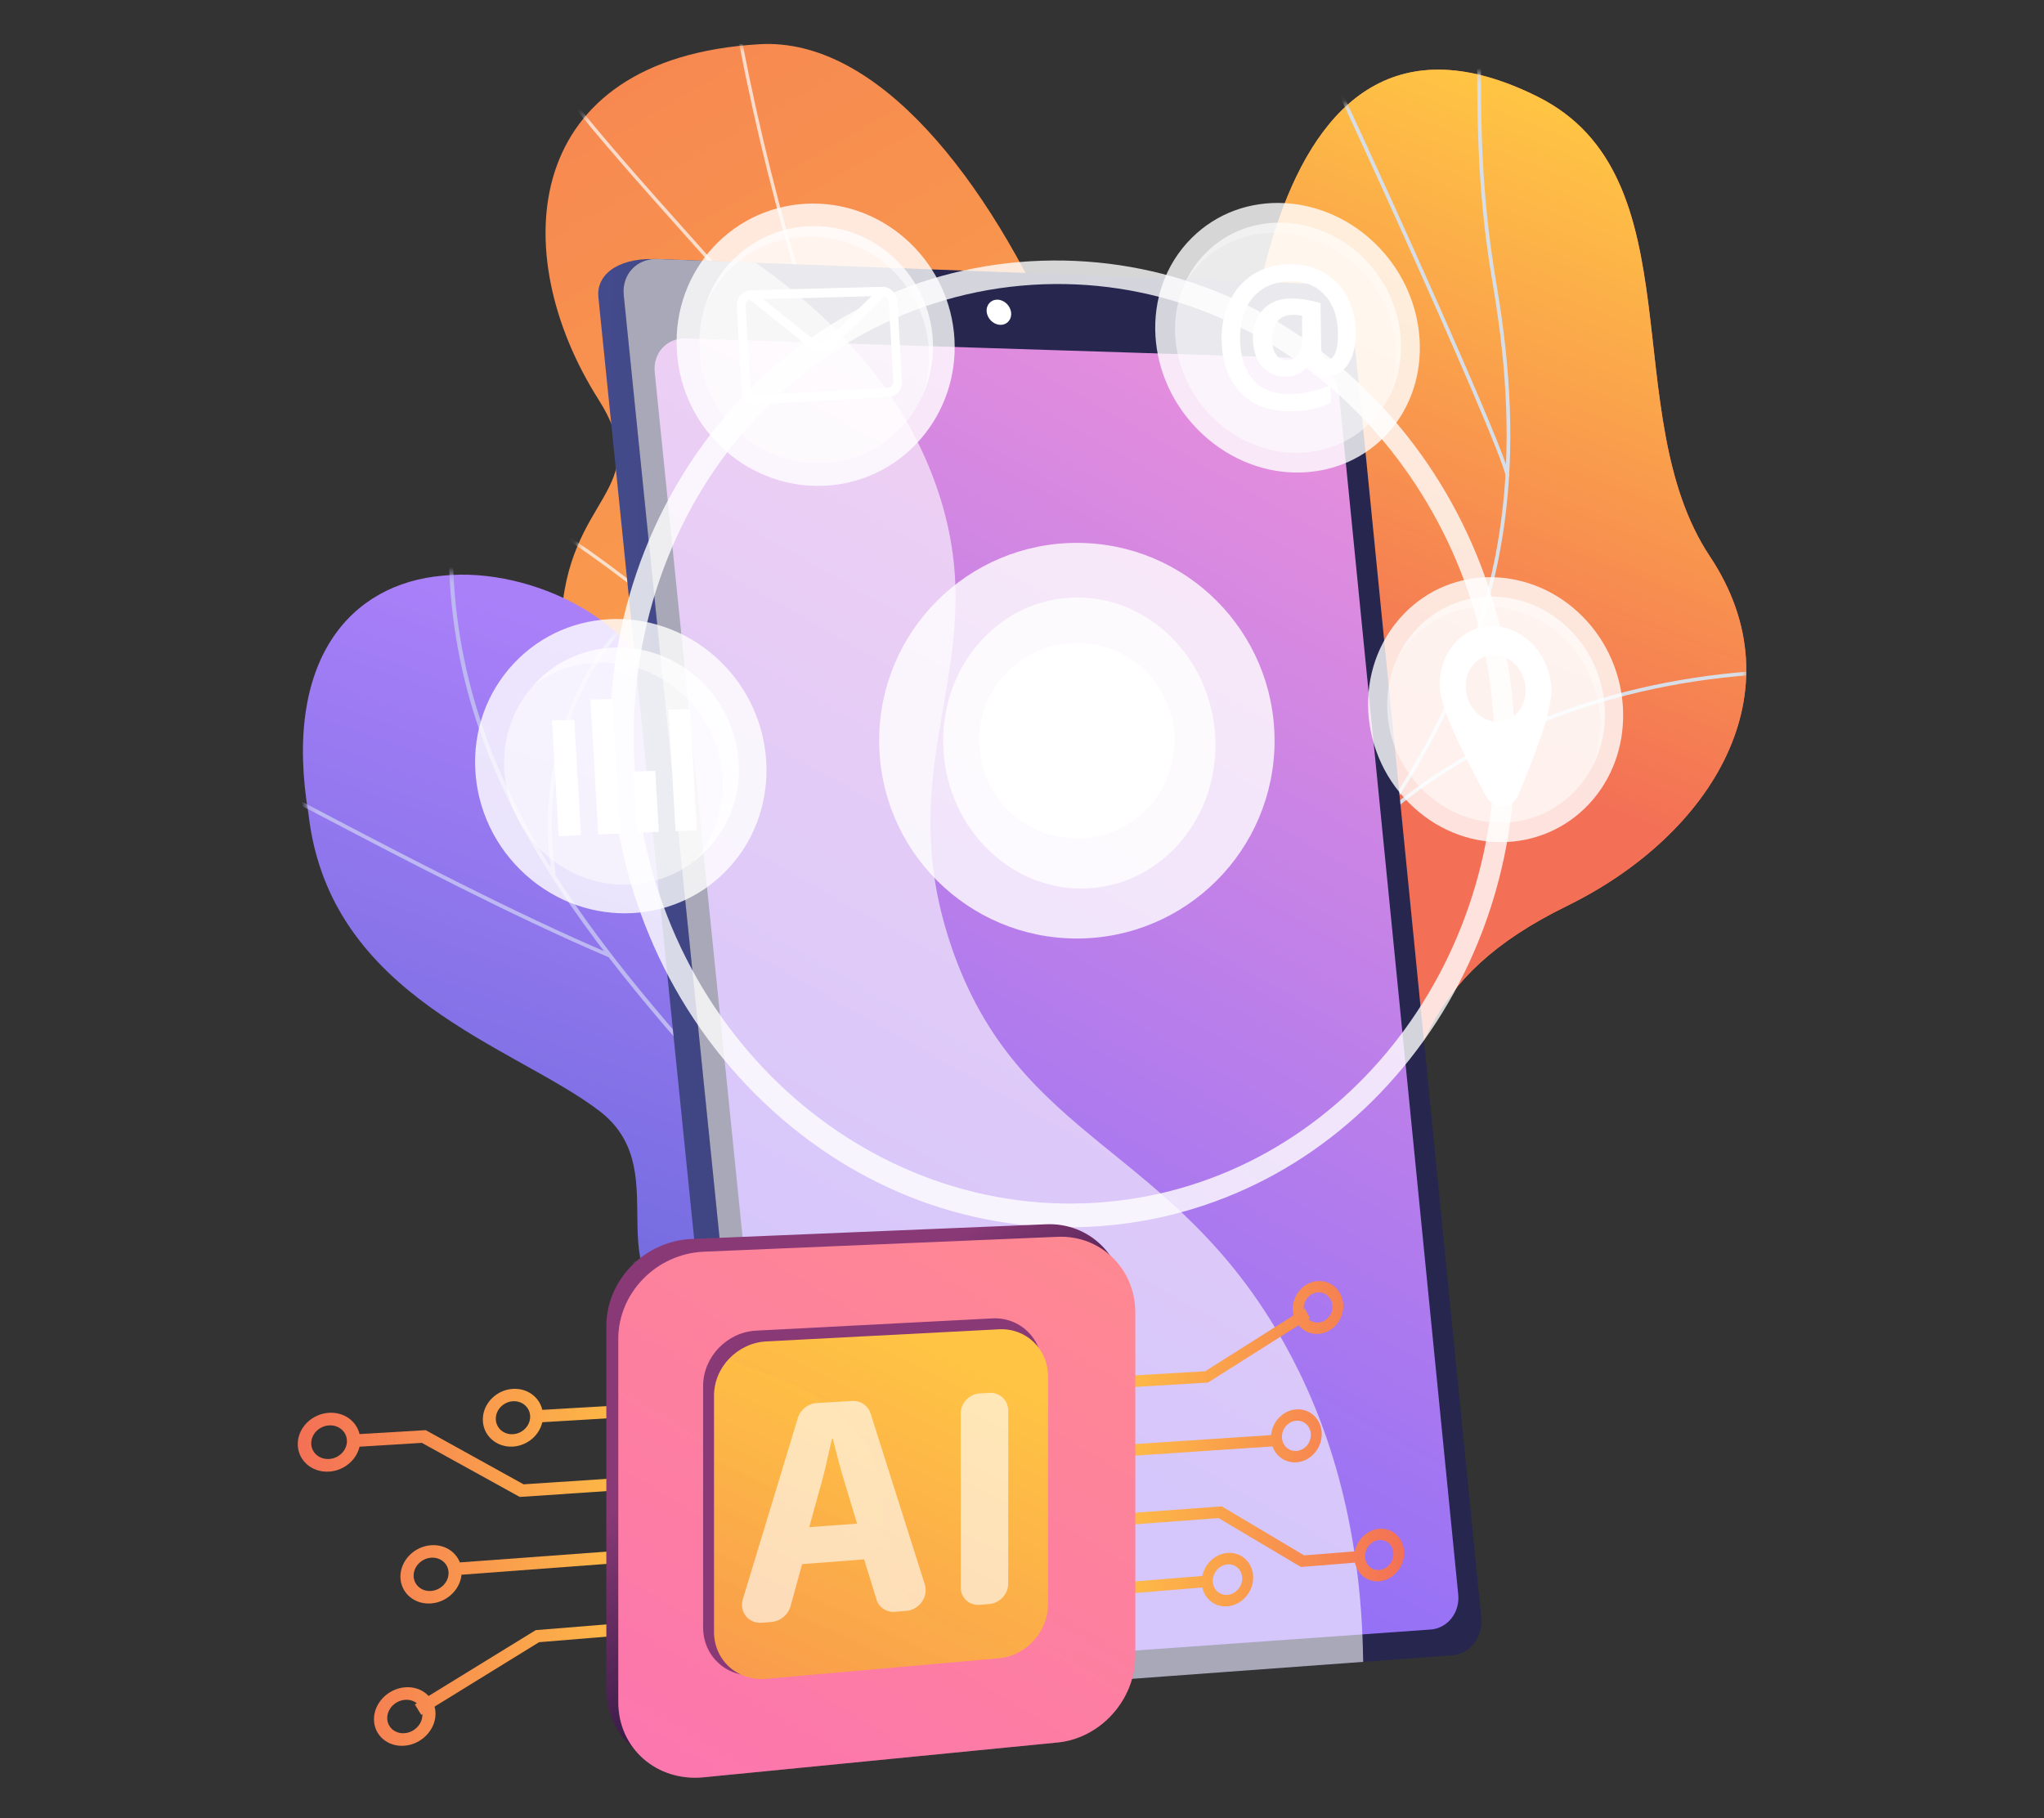
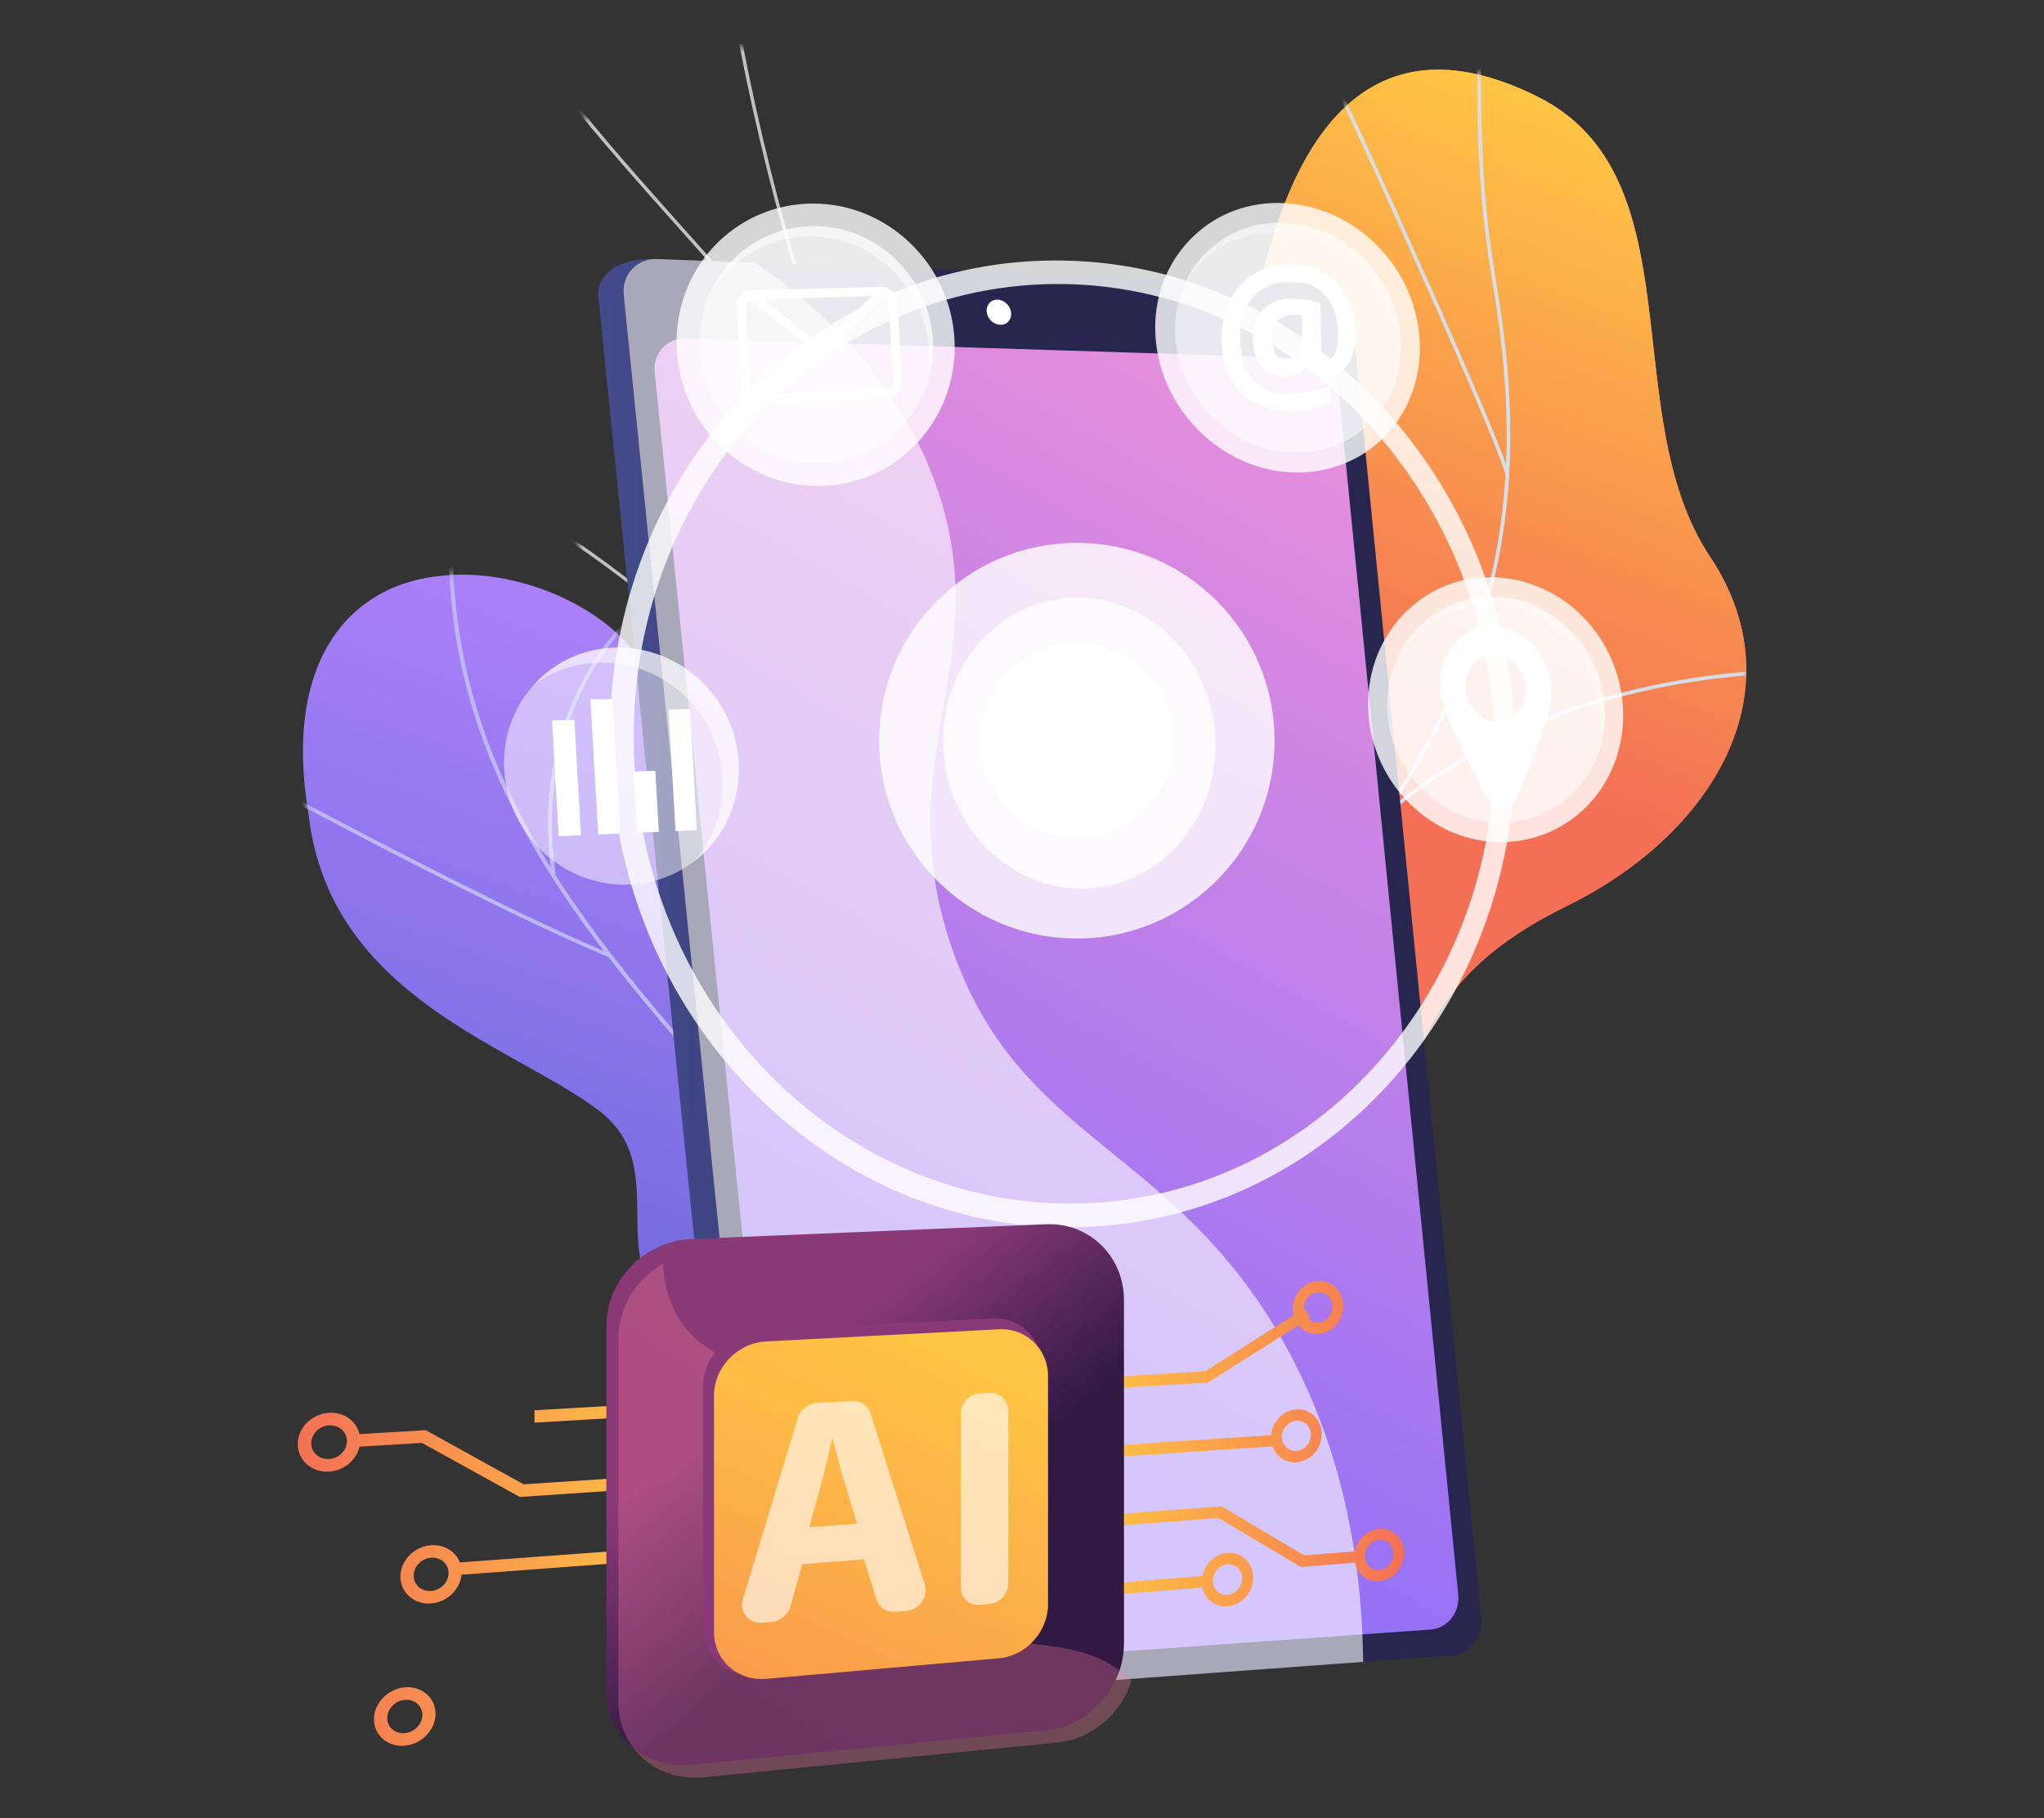
<svg xmlns="http://www.w3.org/2000/svg" width="254" height="226" viewBox="0 0 254 226" fill="none">
  <rect x="0" y="0" width="254" height="226" fill="#333333" stroke="none" />
  <g clip-path="url(#clip0_2472_12306)">
-     <path d="M147.739 155.818C150.675 159.43 153.494 162.068 156.526 165.463C137.778 171.181 120.752 180.132 101.755 185.964C105.907 160.665 113.782 147.309 96.561 123.089C88.479 111.722 69.224 91.69 69.735 77.496C70.317 61.326 81.665 61.167 74.337 49.595C62.882 31.509 64.647 7.235 94.368 5.496C123.702 3.779 149.277 75.697 141.521 100.793C139.196 123.471 132.41 136.958 147.739 155.818Z" fill="url(#paint0_linear_2472_12306)" />
    <mask id="mask0_2472_12306" style="mask-type:luminance" maskUnits="userSpaceOnUse" x="67" y="5" width="90" height="181">
      <path d="M147.743 155.818C150.679 159.43 153.498 162.068 156.53 165.463C137.782 171.181 120.756 180.132 101.759 185.964C105.911 160.665 113.786 147.309 96.565 123.089C88.483 111.722 69.228 91.69 69.739 77.496C70.321 61.326 81.669 61.167 74.341 49.595C62.886 31.509 64.651 7.235 94.372 5.496C123.706 3.779 149.281 75.697 141.525 100.793C139.2 123.471 132.413 136.958 147.743 155.818Z" fill="white" />
    </mask>
    <g mask="url(#mask0_2472_12306)">
      <g style="mix-blend-mode:soft-light" opacity="0.7">
        <path d="M126.99 173.962L127.408 173.898C126.314 166.748 125.768 159.425 125.24 152.343L125.039 149.653C124.607 143.956 124.12 138.868 123.69 134.38C123.449 131.866 123.22 129.476 123.018 127.164C122.398 120.091 121.978 115.14 121.769 112.679L121.63 111.053C119.925 91.659 110.48 65.934 105.405 52.114C104.856 50.619 104.365 49.281 103.95 48.13C96.816 28.346 91.76 6.904 88.923 -15.598L88.504 -15.545C91.345 6.988 96.408 28.459 103.552 48.273C103.968 49.425 104.459 50.762 105.008 52.259C110.076 66.061 119.509 91.752 121.209 111.09L121.347 112.714C121.556 115.175 121.976 120.126 122.596 127.2C122.799 129.512 123.028 131.903 123.268 134.418C123.698 138.905 124.186 143.99 124.617 149.683L124.818 152.373C125.347 159.462 125.893 166.795 126.99 173.961V173.962Z" fill="#FCFDFE" />
        <path d="M124.125 138.083L124.543 138.026C122.808 125.263 115.631 110.972 103.791 96.697C93.928 84.807 81.1 73.357 68.594 65.281L68.365 65.636C92.604 81.289 120.392 110.637 124.125 138.083Z" fill="#FCFDFE" />
        <path d="M105.888 54.562L106.236 54.322C99.916 45.157 92.401 36.738 85.134 28.597C80.16 23.025 75.017 17.264 70.299 11.31L69.969 11.573C74.695 17.536 79.841 23.302 84.819 28.878C92.078 37.01 99.584 45.419 105.889 54.562H105.888Z" fill="#FCFDFE" />
        <path d="M117.386 88.682C118.012 73.213 125.857 52.785 134.175 44.967L133.886 44.658C125.5 52.54 117.594 73.104 116.965 88.665L117.386 88.682Z" fill="#FCFDFE" />
      </g>
    </g>
    <path d="M153.925 75.372C155.313 101.144 139.825 99.541 119.965 98.359C129.089 120.596 137.155 142.583 145.264 164.925C158.568 165.518 168.108 165.695 171.385 149.85C175.091 131.929 176.636 121.464 194.72 112.597C212.804 103.729 223.638 85.925 212.48 69.154C200.738 51.505 210.949 21.917 191.057 12.006C156.397 -5.263 152.481 48.536 153.926 75.373L153.925 75.372Z" fill="url(#paint1_linear_2472_12306)" />
    <path d="M153.925 75.372C155.313 101.144 139.825 99.541 119.965 98.359C129.089 120.596 137.155 142.583 145.264 164.925C158.568 165.518 168.108 165.695 171.385 149.85C175.091 131.929 176.636 121.464 194.72 112.597C212.804 103.729 223.638 85.925 212.48 69.154C200.738 51.505 210.949 21.917 191.057 12.006C156.397 -5.263 152.481 48.536 153.926 75.373L153.925 75.372Z" fill="url(#paint2_linear_2472_12306)" />
    <mask id="mask1_2472_12306" style="mask-type:luminance" maskUnits="userSpaceOnUse" x="119" y="8" width="99" height="158">
      <path d="M153.927 75.372C155.315 101.144 139.827 99.541 119.967 98.359C129.091 120.596 137.157 142.583 145.266 164.925C158.57 165.518 168.11 165.695 171.387 149.85C175.093 131.929 176.638 121.464 194.722 112.597C212.806 103.729 223.64 85.925 212.482 69.154C200.74 51.505 210.951 21.917 191.059 12.006C156.399 -5.263 152.483 48.536 153.928 75.373L153.927 75.372Z" fill="white" />
    </mask>
    <g mask="url(#mask1_2472_12306)">
      <g style="mix-blend-mode:soft-light">
        <path d="M139.327 135.14C155.873 121.02 169.267 108.793 178.555 90.86C187.445 73.697 189.666 57.119 185.982 35.43C184.074 24.191 183.976 15.924 184.044 4.592L183.587 4.589C183.519 15.944 183.618 24.231 185.533 35.506C189.198 57.09 186.991 73.582 178.15 90.65C168.9 108.51 155.539 120.705 139.031 134.793L139.328 135.14H139.327Z" fill="#D8DEE8" />
        <path d="M171.154 159.302L171.423 158.934C165.647 154.704 159.793 151.567 153.526 149.342C150.319 148.203 147.201 147.678 143.505 147.24L143.451 147.693C147.117 148.129 150.207 148.649 153.374 149.772C159.598 151.982 165.414 155.099 171.154 159.302Z" fill="#D8DEE8" />
        <path d="M172.26 101.449C184.732 90.764 202.041 84.461 220.994 83.704L220.976 83.248C201.92 84.01 184.513 90.35 171.963 101.103L172.26 101.45V101.449Z" fill="#D8DEE8" />
        <path d="M187.118 59.225L187.57 59.163C187.237 56.739 177.706 35.45 174.792 28.983C168.764 15.601 162.098 1.273 161.377 0.46L161.035 0.763C161.635 1.439 167.744 14.448 174.376 29.171C180.367 42.469 186.86 57.348 187.118 59.225Z" fill="#D8DEE8" />
      </g>
    </g>
    <path d="M135.411 207.279C143.031 203.443 150.589 199.458 158.078 195.327C158.241 195.377 155.714 180.048 144.792 175.455C123.302 166.676 129.574 149.618 129.923 140.719C130.963 127.984 124.121 117.055 110.639 121.7C95.598 126.61 85.59 107.107 81.638 87.515C80.48 77.684 66.233 70.369 55.042 71.547C43.541 72.53 35.096 82.007 38.348 101.264C40.968 123.972 63.891 130 74.46 138.061C84.852 145.968 72.23 159.919 88.051 164.549C101.515 168.876 116.913 169.933 115.686 181.884C114.285 193.768 118.427 201.584 135.41 207.28L135.411 207.279Z" fill="url(#paint3_linear_2472_12306)" />
    <mask id="mask2_2472_12306" style="mask-type:luminance" maskUnits="userSpaceOnUse" x="37" y="71" width="122" height="137">
      <path d="M135.409 207.279C143.029 203.443 150.587 199.458 158.076 195.327C158.239 195.377 155.712 180.048 144.79 175.455C123.3 166.676 129.572 149.618 129.921 140.719C130.961 127.984 124.119 117.055 110.637 121.7C95.596 126.61 85.588 107.107 81.636 87.515C80.478 77.684 66.231 70.369 55.041 71.547C43.539 72.53 35.094 82.007 38.346 101.264C40.967 123.972 63.889 130 74.458 138.061C84.85 145.968 72.228 159.919 88.049 164.549C101.513 168.876 116.911 169.933 115.684 181.884C114.283 193.768 118.425 201.584 135.408 207.28L135.409 207.279Z" fill="white" />
    </mask>
    <g mask="url(#mask2_2472_12306)">
      <g style="mix-blend-mode:soft-light">
        <path d="M146.769 204.159C146.725 204.03 128.299 176.479 104.634 151.713C101.119 147.595 97.431 143.49 93.863 139.52C73.998 117.412 55.234 96.529 56.314 65.425L55.814 65.464C54.73 96.713 73.54 117.648 93.456 139.812C97.022 143.78 100.708 147.883 104.227 152.006C128.02 176.905 146.203 204.163 146.294 204.34L146.77 204.158L146.769 204.159Z" fill="#BEB8F2" />
        <path d="M75.629 118.97L75.89 118.575C64.082 113.566 49.204 105.762 41.212 101.569C34.743 98.176 34.723 98.184 34.49 98.305L34.597 98.488L34.547 98.701C34.858 98.769 37.532 100.172 40.916 101.947C48.915 106.143 63.803 113.953 75.628 118.97H75.629Z" fill="#BEB8F2" />
        <path d="M69.052 108.604C67.541 98.595 69.966 90.775 72.267 85.976C74.774 80.749 77.797 77.674 78.223 77.444L78.136 77.304L78.23 77.035C78.087 77.011 77.961 77.088 77.777 77.24C75.153 79.41 65.899 91.109 68.556 108.709L69.053 108.604L69.052 108.604Z" fill="#BEB8F2" />
        <path d="M118.868 168.384L119.328 168.165C109.967 150.42 119.024 127.472 123.353 118.429C123.586 117.943 123.66 117.785 123.681 117.71L123.195 117.659L123.438 117.685L123.195 117.658C123.178 117.712 123.046 117.987 122.894 118.304C119.773 124.826 117.502 131.318 116.147 137.6C113.544 149.667 114.459 160.025 118.869 168.384H118.868Z" fill="#BEB8F2" />
        <path d="M77.717 157.554L77.63 157.364L77.62 157.578L77.387 157.442L77.499 157.191C77.499 157.191 77.5 157.191 77.502 157.19C77.818 157.042 98.234 150.754 112.345 160.134L112.012 160.49C98.042 151.204 77.905 157.482 77.716 157.554H77.717Z" fill="#BEB8F2" />
        <path d="M143.673 199.688C142.149 195.952 141.473 188.891 146.902 176.469C147.108 175.999 147.192 175.732 147.156 175.668L146.702 175.895L146.929 175.782L146.684 175.777C146.67 175.828 146.563 176.074 146.438 176.359C140.953 188.909 141.649 196.074 143.199 199.875L143.674 199.689L143.673 199.688Z" fill="#BEB8F2" />
        <path d="M138.624 193.445L139.044 193.168C134.264 187.244 121.123 186.376 113.715 186.385C113.48 186.385 113.329 186.386 113.274 186.383L113.182 186.816C113.241 186.82 113.404 186.82 113.657 186.82C120.977 186.81 133.955 187.658 138.624 193.445H138.624Z" fill="#BEB8F2" />
      </g>
    </g>
    <path d="M164.533 40.054L180.469 200.457C180.706 202.845 179.063 204.934 176.811 205.098L99.166 211.607C94.432 211.773 91.878 209.221 91.621 206.694L74.355 36.907C74.096 34.356 76.46 32.098 81.242 32.196L159.945 35.517C162.231 35.603 164.293 37.645 164.533 40.054Z" fill="url(#paint4_linear_2472_12306)" />
    <path d="M168.062 39.849L184.065 201.079C184.304 203.479 182.654 205.579 180.393 205.745L99.895 211.65C97.382 211.834 95.109 209.907 94.85 207.366L77.507 36.679C77.246 34.115 79.128 32.096 81.682 32.193L163.455 35.288C165.752 35.375 167.822 37.428 168.062 39.849Z" fill="#26264F" />
    <path d="M166.368 48.745L181.21 198.181C181.433 200.424 179.889 202.382 177.773 202.533L102.059 207.919C99.721 208.085 97.608 206.285 97.368 203.92L81.36 46.264C81.118 43.878 82.866 41.987 85.237 42.062L162.061 44.51C164.207 44.578 166.143 46.484 166.367 48.745H166.368Z" fill="url(#paint5_linear_2472_12306)" />
    <path d="M125.648 38.862C125.734 39.725 125.126 40.401 124.288 40.373C123.45 40.345 122.699 39.621 122.612 38.757C122.525 37.893 123.135 37.217 123.975 37.246C124.812 37.277 125.562 38 125.648 38.862Z" fill="white" />
    <g style="mix-blend-mode:soft-light" opacity="0.6">
      <path d="M118.194 117.562C110.194 93.904 124.118 81.985 116.232 60.073C111.942 48.151 103.353 39.269 93.905 32.655L81.684 32.193C79.13 32.096 77.248 34.115 77.508 36.679L94.852 207.366C95.11 209.908 97.384 211.835 99.897 211.651L169.396 206.552C169.178 188.73 164.654 176.046 159.622 167.028C145.796 142.251 126.479 142.059 118.195 117.562H118.194Z" fill="white" />
    </g>
    <g style="mix-blend-mode:soft-light" opacity="0.8">
      <path d="M133.817 116.648C147.385 116.648 158.384 105.64 158.384 92.061C158.384 78.482 147.385 67.474 133.817 67.474C120.249 67.474 109.25 78.482 109.25 92.061C109.25 105.64 120.249 116.648 133.817 116.648Z" fill="white" />
    </g>
    <path d="M133.816 104.207C140.518 104.207 145.951 98.769 145.951 92.061C145.951 85.353 140.518 79.915 133.816 79.915C127.113 79.915 121.68 85.353 121.68 92.061C121.68 98.769 127.113 104.207 133.816 104.207Z" fill="white" />
    <g style="mix-blend-mode:soft-light" opacity="0.8">
      <path d="M151.01 91.497C151.581 101.353 144.633 109.814 135.379 110.405C125.997 111.003 117.823 103.306 117.238 93.203C116.653 83.101 123.892 74.624 133.288 74.275C142.556 73.93 150.44 81.642 151.01 91.497Z" fill="white" />
    </g>
    <g style="mix-blend-mode:soft-light" opacity="0.8">
      <path d="M142.624 91.922C142.907 96.821 139.439 101.002 134.85 101.264C130.23 101.528 126.229 97.723 125.942 92.764C125.655 87.805 129.194 83.62 133.817 83.416C138.41 83.214 142.34 87.023 142.624 91.922Z" fill="white" />
    </g>
    <g style="mix-blend-mode:soft-light" opacity="0.8">
      <path d="M137.803 152.303C122.707 153.733 107.836 148.733 96.048 138.07C84.07 127.235 76.858 111.995 75.892 95.292C74.925 78.589 80.336 62.712 90.994 50.733C101.483 38.945 115.69 32.477 130.863 32.377C145.707 32.28 159.725 38.297 170.457 49.191C181.028 59.922 187.273 74.236 188.163 89.621C189.054 105.006 184.497 119.865 175.226 131.598C165.814 143.509 152.572 150.905 137.803 152.303ZM131.032 35.302C100.919 35.564 76.965 62.412 78.859 95.142C80.752 127.872 107.666 152.151 137.634 149.377C166.338 146.721 187.387 120.016 185.636 89.748C183.884 59.48 159.875 35.051 131.032 35.302Z" fill="white" />
    </g>
    <g style="mix-blend-mode:soft-light" opacity="0.8">
      <path d="M84.109 43.561C83.526 33.487 91.28 25.312 101.026 25.3C110.356 25.289 118.068 32.825 118.607 42.132C119.146 51.439 112.34 59.577 103.053 60.337C93.352 61.13 84.691 53.635 84.108 43.562L84.109 43.561Z" fill="white" />
    </g>
    <g style="mix-blend-mode:soft-light" opacity="0.5">
      <path d="M86.928 43.444C86.44 34.998 92.933 28.129 101.112 28.103C108.959 28.078 115.458 34.409 115.911 42.243C116.364 50.078 110.628 56.916 102.815 57.54C94.672 58.189 87.417 51.89 86.928 43.444Z" fill="white" />
    </g>
    <g style="mix-blend-mode:soft-light" opacity="0.5">
      <path d="M100.626 29.389C108.479 29.356 114.983 35.684 115.437 43.523C115.544 45.386 115.3 47.19 114.766 48.867C115.626 46.843 116.048 44.591 115.912 42.243C115.458 34.409 108.96 28.077 101.112 28.103C94.813 28.123 89.515 32.206 87.635 37.954C89.848 32.896 94.811 29.414 100.627 29.39L100.626 29.389Z" fill="white" />
    </g>
    <path d="M94.118 50.246C93.621 50.255 93.149 50.073 92.778 49.729C92.406 49.383 92.184 48.913 92.156 48.406L91.556 38.043C91.495 36.987 92.297 36.106 93.342 36.078L109.61 35.65C110.096 35.644 110.558 35.823 110.918 36.172C111.273 36.515 111.484 36.976 111.513 37.47L112.087 47.386C112.146 48.4 111.403 49.27 110.43 49.324L94.191 50.242C94.167 50.243 94.142 50.244 94.118 50.244L94.118 50.246ZM109.692 36.776L93.426 37.218C92.975 37.23 92.629 37.595 92.655 38.031L93.254 48.386C93.265 48.58 93.35 48.761 93.493 48.893C93.653 49.042 93.862 49.114 94.085 49.104L110.325 48.199C110.73 48.177 111.041 47.82 111.017 47.405L110.442 37.481C110.431 37.291 110.35 37.114 110.213 36.981C110.071 36.844 109.891 36.769 109.691 36.776H109.692Z" fill="white" />
    <path d="M102.046 43.719C101.556 43.726 101.058 43.563 100.636 43.226L92.972 37.095C92.726 36.898 92.67 36.539 92.848 36.294C93.026 36.048 93.37 36.009 93.615 36.206L101.271 42.338C101.713 42.693 102.325 42.664 102.726 42.271L109.354 35.79C109.565 35.584 109.905 35.605 110.114 35.837C110.322 36.07 110.319 36.426 110.108 36.633L103.487 43.115C103.084 43.509 102.569 43.712 102.044 43.72L102.046 43.719Z" fill="white" />
    <g style="mix-blend-mode:soft-light" opacity="0.8">
-       <path d="M89.442 82.137C96.574 88.988 97.225 100.227 90.909 107.499C84.463 114.922 73.047 115.62 65.387 108.789C57.561 101.809 56.871 89.887 63.862 82.445C70.705 75.16 82.161 75.143 89.442 82.137Z" fill="white" />
-     </g>
+       </g>
    <g style="mix-blend-mode:soft-light" opacity="0.5">
      <path d="M87.116 84.656C92.888 90.183 93.414 99.265 88.3 105.132C83.091 111.11 73.888 111.648 67.729 106.135C61.449 100.515 60.895 90.933 66.502 84.941C72.002 79.064 81.234 79.025 87.116 84.656Z" fill="white" />
    </g>
    <g style="mix-blend-mode:soft-light" opacity="0.5">
      <path d="M87.116 84.657C81.235 79.026 72.003 79.064 66.503 84.942C66.451 84.997 66.404 85.054 66.353 85.109C71.923 80.996 79.837 81.5 85.091 86.517C90.88 92.044 91.406 101.14 86.278 107.023C86.263 107.04 86.247 107.056 86.233 107.072C86.972 106.507 87.666 105.86 88.3 105.133C93.413 99.266 92.888 90.184 87.115 84.657H87.116Z" fill="white" />
    </g>
    <path d="M83.951 103.299L86.605 103.182L85.734 88.132L83.076 88.187L83.951 103.299Z" fill="white" />
    <path d="M79.177 103.507L81.87 103.39L81.431 95.811L78.736 95.897L79.177 103.507Z" fill="white" />
    <path d="M74.339 103.719L77.07 103.6L76.104 86.885L73.367 86.936L74.339 103.719Z" fill="white" />
    <path d="M69.425 103.934L72.197 103.813L71.367 89.475L68.592 89.537L69.425 103.934Z" fill="white" />
    <g style="mix-blend-mode:soft-light" opacity="0.8">
      <path d="M148.07 29.593C154.388 23.281 164.792 23.946 171.301 30.682C177.602 37.201 178.187 47.321 172.631 53.653C166.89 60.194 156.544 60.531 149.482 54.007C142.172 47.252 141.528 36.129 148.069 29.593H148.07Z" fill="white" />
    </g>
    <g style="mix-blend-mode:soft-light" opacity="0.5">
      <path d="M149.858 31.419C155.242 26.025 164.124 26.575 169.69 32.323C175.085 37.893 175.586 46.549 170.827 51.958C165.916 57.541 157.081 57.81 151.063 52.235C144.841 46.472 144.293 36.995 149.858 31.419Z" fill="white" />
    </g>
    <g style="mix-blend-mode:soft-light" opacity="0.3">
      <path d="M149.221 32.682C154.611 27.28 163.501 27.822 169.074 33.568C173.44 38.069 174.6 44.582 172.38 49.768C175.385 44.419 174.41 37.194 169.692 32.323C164.126 26.575 155.243 26.025 149.86 31.419C148.693 32.587 147.799 33.93 147.166 35.375C147.722 34.409 148.405 33.502 149.222 32.682H149.221Z" fill="white" />
    </g>
    <path d="M168.466 40.883C168.528 41.949 168.429 42.927 168.17 43.817C167.91 44.708 167.511 45.41 166.972 45.923C166.433 46.438 165.787 46.701 165.034 46.714C164.532 46.723 164.079 46.599 163.677 46.342C163.274 46.085 162.975 45.741 162.78 45.313L162.617 45.315C161.937 46.288 161.027 46.784 159.885 46.804C158.674 46.825 157.695 46.445 156.948 45.661C156.201 44.876 155.788 43.792 155.708 42.409C155.616 40.831 156.003 39.555 156.868 38.579C157.732 37.605 158.903 37.112 160.381 37.097C160.968 37.091 161.618 37.146 162.33 37.261C163.041 37.376 163.629 37.518 164.095 37.683L164.175 43.136C164.235 44.169 164.523 44.681 165.039 44.673C165.473 44.666 165.798 44.315 166.016 43.616C166.233 42.918 166.309 42.01 166.244 40.889C166.175 39.694 165.887 38.641 165.38 37.731C164.873 36.818 164.192 36.125 163.338 35.65C162.483 35.174 161.524 34.94 160.46 34.949C159.079 34.961 157.895 35.281 156.909 35.911C155.921 36.541 155.187 37.444 154.707 38.62C154.228 39.798 154.032 41.155 154.12 42.69C154.24 44.756 154.84 46.333 155.92 47.418C156.997 48.502 158.495 49.026 160.412 48.989C161.135 48.975 161.925 48.872 162.781 48.681C163.635 48.49 164.47 48.22 165.285 47.87L165.408 50.009C163.994 50.714 162.398 51.086 160.617 51.123C158.016 51.177 155.938 50.471 154.388 49.003C152.835 47.532 151.98 45.46 151.825 42.791C151.718 40.938 151.996 39.252 152.658 37.733C153.32 36.216 154.317 35.023 155.648 34.156C156.976 33.29 158.533 32.851 160.318 32.839C161.819 32.828 163.175 33.153 164.39 33.813C165.602 34.472 166.561 35.413 167.267 36.638C167.974 37.861 168.373 39.276 168.466 40.883V40.883ZM158.1 42.42C158.191 43.995 158.826 44.773 160.002 44.754C160.617 44.744 161.072 44.5 161.364 44.022C161.658 43.544 161.808 42.773 161.814 41.708L161.804 39.239C161.451 39.161 161.057 39.125 160.62 39.13C159.766 39.14 159.117 39.439 158.675 40.026C158.233 40.615 158.041 41.413 158.099 42.42H158.1Z" fill="white" />
    <g style="mix-blend-mode:soft-light" opacity="0.8">
      <path d="M174.345 76.416C180.425 69.986 190.453 70.286 196.735 76.698C202.817 82.904 203.392 92.85 198.042 99.274C192.515 105.91 182.544 106.59 175.733 100.404C168.682 94.001 168.05 83.073 174.345 76.416Z" fill="white" />
    </g>
    <g style="mix-blend-mode:soft-light" opacity="0.5">
      <path d="M176.071 78.152C181.252 72.658 189.813 72.897 195.185 78.368C200.392 83.67 200.884 92.178 196.301 97.666C191.573 103.328 183.059 103.892 177.254 98.607C171.253 93.143 170.714 83.832 176.071 78.152Z" fill="white" />
    </g>
    <g style="mix-blend-mode:soft-light" opacity="0.3">
      <path d="M175.455 79.418C180.642 73.916 189.211 74.147 194.588 79.616C198.801 83.9 199.928 90.275 197.793 95.457C200.683 90.088 199.736 83.005 195.182 78.368C189.809 72.897 181.249 72.658 176.068 78.153C174.946 79.342 174.085 80.695 173.477 82.139C174.011 81.169 174.668 80.253 175.455 79.418Z" fill="white" />
    </g>
    <path d="M178.926 85.576C179.086 88.345 182.372 94.771 184.665 98.949C185.618 100.686 187.858 100.675 188.61 98.93C190.416 94.733 192.953 88.288 192.793 85.523C192.546 81.256 189.244 77.807 185.416 77.82C181.585 77.832 178.678 81.305 178.925 85.576H178.926ZM182.139 85.564C182.007 83.271 183.567 81.406 185.624 81.399C187.68 81.392 189.453 83.243 189.585 85.535C189.718 87.827 188.16 89.691 186.104 89.7C184.047 89.708 182.272 87.856 182.139 85.564Z" fill="white" />
    <path d="M54.12 213.004C54.12 214.997 52.413 216.777 50.307 216.97C48.194 217.164 46.471 215.691 46.471 213.684C46.471 211.678 48.195 209.897 50.307 209.716C52.413 209.535 54.12 211.01 54.12 213.004ZM48.12 213.538C48.12 214.681 49.102 215.523 50.307 215.414C51.51 215.305 52.487 214.288 52.487 213.149C52.487 212.01 51.51 211.167 50.307 211.272C49.102 211.377 48.12 212.394 48.12 213.538V213.538Z" fill="url(#paint6_linear_2472_12306)" />
    <path d="M57.366 195.39C57.366 197.379 55.668 199.128 53.574 199.29C51.473 199.453 49.758 197.958 49.758 195.956C49.758 193.955 51.472 192.205 53.574 192.054C55.668 191.905 57.366 193.401 57.366 195.389V195.39ZM51.399 195.834C51.399 196.975 52.375 197.829 53.574 197.738C54.77 197.647 55.742 196.648 55.742 195.511C55.742 194.374 54.771 193.52 53.574 193.607C52.375 193.694 51.399 194.694 51.399 195.834Z" fill="url(#paint7_linear_2472_12306)" />
    <path d="M44.77 179.017C44.77 181.027 43.036 182.771 40.898 182.906C38.752 183.041 37 181.507 37 179.484C37 177.461 38.752 175.717 40.898 175.594C43.036 175.472 44.77 177.008 44.77 179.017ZM38.676 179.383C38.676 180.537 39.673 181.412 40.898 181.337C42.12 181.262 43.112 180.265 43.112 179.117C43.112 177.968 42.12 177.092 40.898 177.162C39.673 177.234 38.676 178.23 38.676 179.383Z" fill="url(#paint8_linear_2472_12306)" />
-     <path d="M67.477 175.99C67.477 177.961 65.808 179.668 63.749 179.795C61.684 179.923 59.998 178.413 59.998 176.429C59.998 174.445 61.684 172.737 63.749 172.621C65.808 172.507 67.477 174.018 67.477 175.99ZM61.611 176.334C61.611 177.465 62.571 178.327 63.75 178.256C64.926 178.185 65.881 177.21 65.881 176.083C65.881 174.956 64.926 174.093 63.75 174.16C62.571 174.227 61.611 175.202 61.611 176.334Z" fill="url(#paint9_linear_2472_12306)" />
-     <path d="M79.761 201.538V203.056L66.986 204.109L52.343 213.134L51.549 211.846L66.573 202.608L79.761 201.538Z" fill="url(#paint10_linear_2472_12306)" />
    <path d="M79.761 192.529V194.046L56.559 195.781V194.233L79.761 192.529Z" fill="url(#paint11_linear_2472_12306)" />
    <path d="M79.761 183.519V185.037L64.588 186.054L52.42 179.334L43.943 179.85V178.285L52.902 177.752L65.06 184.485L79.761 183.519Z" fill="url(#paint12_linear_2472_12306)" />
    <path d="M79.759 174.509V176.028L66.422 176.82V175.284L79.759 174.509Z" fill="url(#paint13_linear_2472_12306)" />
    <path d="M160.654 162.667C160.654 160.851 162.067 159.305 163.798 159.221C165.524 159.138 166.925 160.539 166.925 162.345C166.925 164.151 165.524 165.696 163.798 165.79C162.067 165.885 160.654 164.483 160.654 162.667ZM165.585 162.413C165.585 161.381 164.784 160.581 163.798 160.63C162.811 160.679 162.005 161.562 162.005 162.597C162.005 163.632 162.811 164.433 163.798 164.38C164.784 164.327 165.585 163.445 165.585 162.413Z" fill="url(#paint14_linear_2472_12306)" />
    <path d="M157.943 178.669C157.943 176.848 159.363 175.278 161.103 175.168C162.838 175.059 164.245 176.443 164.245 178.253C164.245 180.064 162.838 181.633 161.103 181.753C159.363 181.873 157.943 180.49 157.943 178.669ZM162.899 178.342C162.899 177.307 162.095 176.517 161.103 176.581C160.111 176.645 159.301 177.542 159.301 178.58C159.301 179.618 160.111 180.408 161.103 180.34C162.094 180.273 162.899 179.376 162.899 178.342Z" fill="url(#paint15_linear_2472_12306)" />
    <path d="M168.297 193.522C168.297 191.718 169.69 190.144 171.397 190.011C173.099 189.88 174.479 191.232 174.479 193.024C174.479 194.817 173.099 196.392 171.397 196.533C169.689 196.675 168.297 195.325 168.297 193.521V193.522ZM173.159 193.131C173.159 192.106 172.37 191.334 171.397 191.41C170.424 191.487 169.63 192.386 169.63 193.415C169.63 194.443 170.424 195.214 171.397 195.134C172.37 195.054 173.159 194.156 173.159 193.131Z" fill="url(#paint16_linear_2472_12306)" />
    <path d="M149.328 196.595C149.328 194.76 150.77 193.153 152.538 193.014C154.3 192.875 155.73 194.247 155.73 196.072C155.73 197.896 154.3 199.501 152.538 199.651C150.771 199.801 149.328 198.43 149.328 196.595V196.595ZM154.362 196.183C154.362 195.14 153.545 194.357 152.538 194.438C151.53 194.519 150.708 195.436 150.708 196.482C150.708 197.528 151.53 198.31 152.538 198.227C153.545 198.143 154.362 197.226 154.362 196.183Z" fill="url(#paint17_linear_2472_12306)" />
    <path d="M138.471 172.532V171.091L149.756 170.436L162.124 162.617L162.779 163.817L150.113 171.841L138.471 172.532Z" fill="url(#paint18_linear_2472_12306)" />
    <path d="M138.471 181.089V179.648L158.623 178.323V179.739L138.471 181.089Z" fill="url(#paint19_linear_2472_12306)" />
    <path d="M138.471 189.646V188.205L151.821 187.224L162.061 193.317L168.963 192.767V194.17L161.663 194.761L151.416 188.679L138.471 189.646Z" fill="url(#paint20_linear_2472_12306)" />
    <path d="M138.471 198.204V196.762L150.241 195.807V197.233L138.471 198.204Z" fill="url(#paint21_linear_2472_12306)" />
    <path d="M130.012 215.05L85.968 219.352C80.126 219.922 75.348 215.739 75.348 210.002V164.817C75.348 159.081 80.126 154.232 85.968 153.99L130.012 152.163C135.367 151.94 139.67 156.158 139.67 161.58V204.288C139.67 209.71 135.366 214.527 130.012 215.05Z" fill="url(#paint22_linear_2472_12306)" />
-     <path d="M131.435 216.571L87.443 220.898C81.608 221.472 76.836 217.294 76.836 211.56V166.403C76.836 160.669 81.609 155.821 87.443 155.575L131.435 153.722C136.784 153.496 141.082 157.708 141.082 163.127V205.81C141.082 211.229 136.784 216.045 131.435 216.571Z" fill="url(#paint23_linear_2472_12306)" />
    <path style="mix-blend-mode:multiply" opacity="0.3" d="M112.403 198.136C107.029 191.348 112.441 186.098 106.719 178.322C99.799 168.922 88.434 171.798 83.916 163.112C82.917 161.192 82.481 159.124 82.415 157.033C79.099 158.93 76.836 162.461 76.836 166.404V211.562C76.836 217.296 81.609 221.474 87.444 220.9L131.436 216.573C135.723 216.151 139.328 212.972 140.593 208.944C133.078 201.096 119.828 207.515 112.403 198.138V198.136Z" fill="url(#paint24_linear_2472_12306)" />
    <path d="M123.308 205.628L93.972 208.228C90.337 208.551 87.373 205.884 87.373 202.271V172.267C87.373 168.654 90.337 165.571 93.972 165.383L123.308 163.863C126.741 163.685 129.509 166.366 129.509 169.849V198.772C129.509 202.255 126.741 205.324 123.308 205.629V205.628Z" fill="url(#paint25_linear_2472_12306)" />
    <path d="M124.127 206.102L95.233 208.656C91.653 208.973 88.734 206.365 88.734 202.828V173.464C88.734 169.928 91.653 166.91 95.233 166.723L124.127 165.218C127.51 165.042 130.237 167.664 130.237 171.074V199.388C130.237 202.798 127.51 205.803 124.127 206.102Z" fill="url(#paint26_linear_2472_12306)" />
    <path style="mix-blend-mode:multiply" opacity="0.3" d="M112.402 198.136C107.028 191.348 112.439 186.098 106.717 178.323C102.178 172.155 95.737 171.27 90.554 168.938C89.43 170.148 88.734 171.744 88.734 173.464V202.828C88.734 206.364 91.653 208.973 95.233 208.656L124.127 206.102C125.641 205.968 127.022 205.289 128.087 204.278C122.382 203.671 116.498 203.308 112.403 198.136L112.402 198.136Z" fill="url(#paint27_linear_2472_12306)" />
    <g opacity="0.61">
      <path d="M99.676 194.403L98.242 199.624C97.948 200.696 96.981 201.5 95.878 201.591L94.678 201.69C93.02 201.827 91.831 200.344 92.317 198.742L99.148 176.233C99.462 175.198 100.409 174.448 101.481 174.384L105.879 174.124C106.937 174.062 107.87 174.691 108.182 175.676L114.924 196.933C115.398 198.429 114.254 200.078 112.648 200.21L111.22 200.328C110.162 200.415 109.228 199.799 108.923 198.81L107.379 193.814L99.676 194.402L99.676 194.403ZM106.507 189.377L104.837 183.84C104.359 182.289 103.88 180.341 103.481 178.782L103.401 178.786C103.002 180.397 102.602 182.444 102.162 184.02L100.559 189.808L106.507 189.377H106.507Z" fill="white" />
      <path d="M125.29 175.341V196.807C125.29 198.112 124.244 199.255 122.951 199.363L121.737 199.463C120.438 199.57 119.383 198.593 119.383 197.282V175.703C119.383 174.391 120.438 173.266 121.737 173.19L122.951 173.118C124.244 173.042 125.29 174.037 125.29 175.342V175.341Z" fill="white" />
    </g>
  </g>
  <defs>
    <linearGradient id="paint0_linear_2472_12306" x1="169.555" y1="204.98" x2="14.446" y2="-63.01" gradientUnits="userSpaceOnUse">
      <stop stop-color="#FFC444" />
      <stop offset="1" stop-color="#F36F56" />
    </linearGradient>
    <linearGradient id="paint1_linear_2472_12306" x1="119.965" y1="86.885" x2="217.003" y2="86.885" gradientUnits="userSpaceOnUse">
      <stop stop-color="#FFC444" />
      <stop offset="1" stop-color="#F36F56" />
    </linearGradient>
    <linearGradient id="paint2_linear_2472_12306" x1="198.931" y1="16.265" x2="169.72" y2="89.851" gradientUnits="userSpaceOnUse">
      <stop stop-color="#FFC444" />
      <stop offset="1" stop-color="#F36F56" />
    </linearGradient>
    <linearGradient id="paint3_linear_2472_12306" x1="114.878" y1="93.261" x2="81.858" y2="187.031" gradientUnits="userSpaceOnUse">
      <stop stop-color="#AA80F9" />
      <stop offset="1" stop-color="#6165D7" />
    </linearGradient>
    <linearGradient id="paint4_linear_2472_12306" x1="72.645" y1="121.56" x2="182.029" y2="123.735" gradientUnits="userSpaceOnUse">
      <stop stop-color="#444B8C" />
      <stop offset="1" stop-color="#26264F" />
    </linearGradient>
    <linearGradient id="paint5_linear_2472_12306" x1="166.782" y1="59.372" x2="106.249" y2="166.413" gradientUnits="userSpaceOnUse">
      <stop stop-color="#E38DDD" />
      <stop offset="1" stop-color="#9571F6" />
    </linearGradient>
    <linearGradient id="paint6_linear_2472_12306" x1="83.93" y1="212.954" x2="36.651" y2="213.501" gradientUnits="userSpaceOnUse">
      <stop stop-color="#FFC444" />
      <stop offset="1" stop-color="#F36F56" />
    </linearGradient>
    <linearGradient id="paint7_linear_2472_12306" x1="83.535" y1="195.326" x2="36.52" y2="195.87" gradientUnits="userSpaceOnUse">
      <stop stop-color="#FFC444" />
      <stop offset="1" stop-color="#F36F56" />
    </linearGradient>
    <linearGradient id="paint8_linear_2472_12306" x1="84.098" y1="178.75" x2="36.09" y2="179.305" gradientUnits="userSpaceOnUse">
      <stop stop-color="#FFC444" />
      <stop offset="1" stop-color="#F36F56" />
    </linearGradient>
    <linearGradient id="paint9_linear_2472_12306" x1="82.879" y1="175.986" x2="36.67" y2="176.522" gradientUnits="userSpaceOnUse">
      <stop stop-color="#FFC444" />
      <stop offset="1" stop-color="#F36F56" />
    </linearGradient>
    <linearGradient id="paint10_linear_2472_12306" x1="83.041" y1="207.139" x2="36.979" y2="207.672" gradientUnits="userSpaceOnUse">
      <stop stop-color="#FFC444" />
      <stop offset="1" stop-color="#F36F56" />
    </linearGradient>
    <linearGradient id="paint11_linear_2472_12306" x1="82.87" y1="193.984" x2="37.002" y2="194.515" gradientUnits="userSpaceOnUse">
      <stop stop-color="#FFC444" />
      <stop offset="1" stop-color="#F36F56" />
    </linearGradient>
    <linearGradient id="paint12_linear_2472_12306" x1="82.753" y1="181.625" x2="36.4" y2="182.162" gradientUnits="userSpaceOnUse">
      <stop stop-color="#FFC444" />
      <stop offset="1" stop-color="#F36F56" />
    </linearGradient>
    <linearGradient id="paint13_linear_2472_12306" x1="82.62" y1="175.554" x2="37.14" y2="176.08" gradientUnits="userSpaceOnUse">
      <stop stop-color="#FFC444" />
      <stop offset="1" stop-color="#F36F56" />
    </linearGradient>
    <linearGradient id="paint14_linear_2472_12306" x1="136.232" y1="162.826" x2="174.968" y2="162.377" gradientUnits="userSpaceOnUse">
      <stop stop-color="#FFC444" />
      <stop offset="1" stop-color="#F36F56" />
    </linearGradient>
    <linearGradient id="paint15_linear_2472_12306" x1="136.272" y1="178.749" x2="175.208" y2="178.299" gradientUnits="userSpaceOnUse">
      <stop stop-color="#FFC444" />
      <stop offset="1" stop-color="#F36F56" />
    </linearGradient>
    <linearGradient id="paint16_linear_2472_12306" x1="136.996" y1="193.672" x2="175.205" y2="193.23" gradientUnits="userSpaceOnUse">
      <stop stop-color="#FFC444" />
      <stop offset="1" stop-color="#F36F56" />
    </linearGradient>
    <linearGradient id="paint17_linear_2472_12306" x1="136.142" y1="196.523" x2="175.701" y2="196.065" gradientUnits="userSpaceOnUse">
      <stop stop-color="#FFC444" />
      <stop offset="1" stop-color="#F36F56" />
    </linearGradient>
    <linearGradient id="paint18_linear_2472_12306" x1="135.647" y1="167.744" x2="175.33" y2="167.285" gradientUnits="userSpaceOnUse">
      <stop stop-color="#FFC444" />
      <stop offset="1" stop-color="#F36F56" />
    </linearGradient>
    <linearGradient id="paint19_linear_2472_12306" x1="135.772" y1="179.854" x2="175.608" y2="179.393" gradientUnits="userSpaceOnUse">
      <stop stop-color="#FFC444" />
      <stop offset="1" stop-color="#F36F56" />
    </linearGradient>
    <linearGradient id="paint20_linear_2472_12306" x1="135.924" y1="191.234" x2="175.385" y2="190.777" gradientUnits="userSpaceOnUse">
      <stop stop-color="#FFC444" />
      <stop offset="1" stop-color="#F36F56" />
    </linearGradient>
    <linearGradient id="paint21_linear_2472_12306" x1="135.944" y1="197.103" x2="176.094" y2="196.638" gradientUnits="userSpaceOnUse">
      <stop stop-color="#FFC444" />
      <stop offset="1" stop-color="#F36F56" />
    </linearGradient>
    <linearGradient id="paint22_linear_2472_12306" x1="112.487" y1="192.034" x2="96.316" y2="171.712" gradientUnits="userSpaceOnUse">
      <stop stop-color="#311944" />
      <stop offset="1" stop-color="#893976" />
    </linearGradient>
    <linearGradient id="paint23_linear_2472_12306" x1="149.039" y1="118.935" x2="68.051" y2="254.479" gradientUnits="userSpaceOnUse">
      <stop stop-color="#FF9085" />
      <stop offset="1" stop-color="#FB6FBB" />
    </linearGradient>
    <linearGradient id="paint24_linear_2472_12306" x1="148.005" y1="120.666" x2="68.365" y2="253.953" gradientUnits="userSpaceOnUse">
      <stop stop-color="#FF9085" />
      <stop offset="1" stop-color="#FB6FBB" />
    </linearGradient>
    <linearGradient id="paint25_linear_2472_12306" x1="131.071" y1="219.416" x2="115.271" y2="196.16" gradientUnits="userSpaceOnUse">
      <stop stop-color="#311944" />
      <stop offset="1" stop-color="#893976" />
    </linearGradient>
    <linearGradient id="paint26_linear_2472_12306" x1="117.883" y1="168.392" x2="75.637" y2="258.99" gradientUnits="userSpaceOnUse">
      <stop stop-color="#FFC444" />
      <stop offset="1" stop-color="#F36F56" />
    </linearGradient>
    <linearGradient id="paint27_linear_2472_12306" x1="111.07" y1="182.448" x2="82.887" y2="242.889" gradientUnits="userSpaceOnUse">
      <stop stop-color="#FFC444" />
      <stop offset="1" stop-color="#F36F56" />
    </linearGradient>
    <clipPath id="clip0_2472_12306">
      <rect width="180" height="215.486" fill="white" transform="translate(37 5.466)" />
    </clipPath>
  </defs>
</svg>